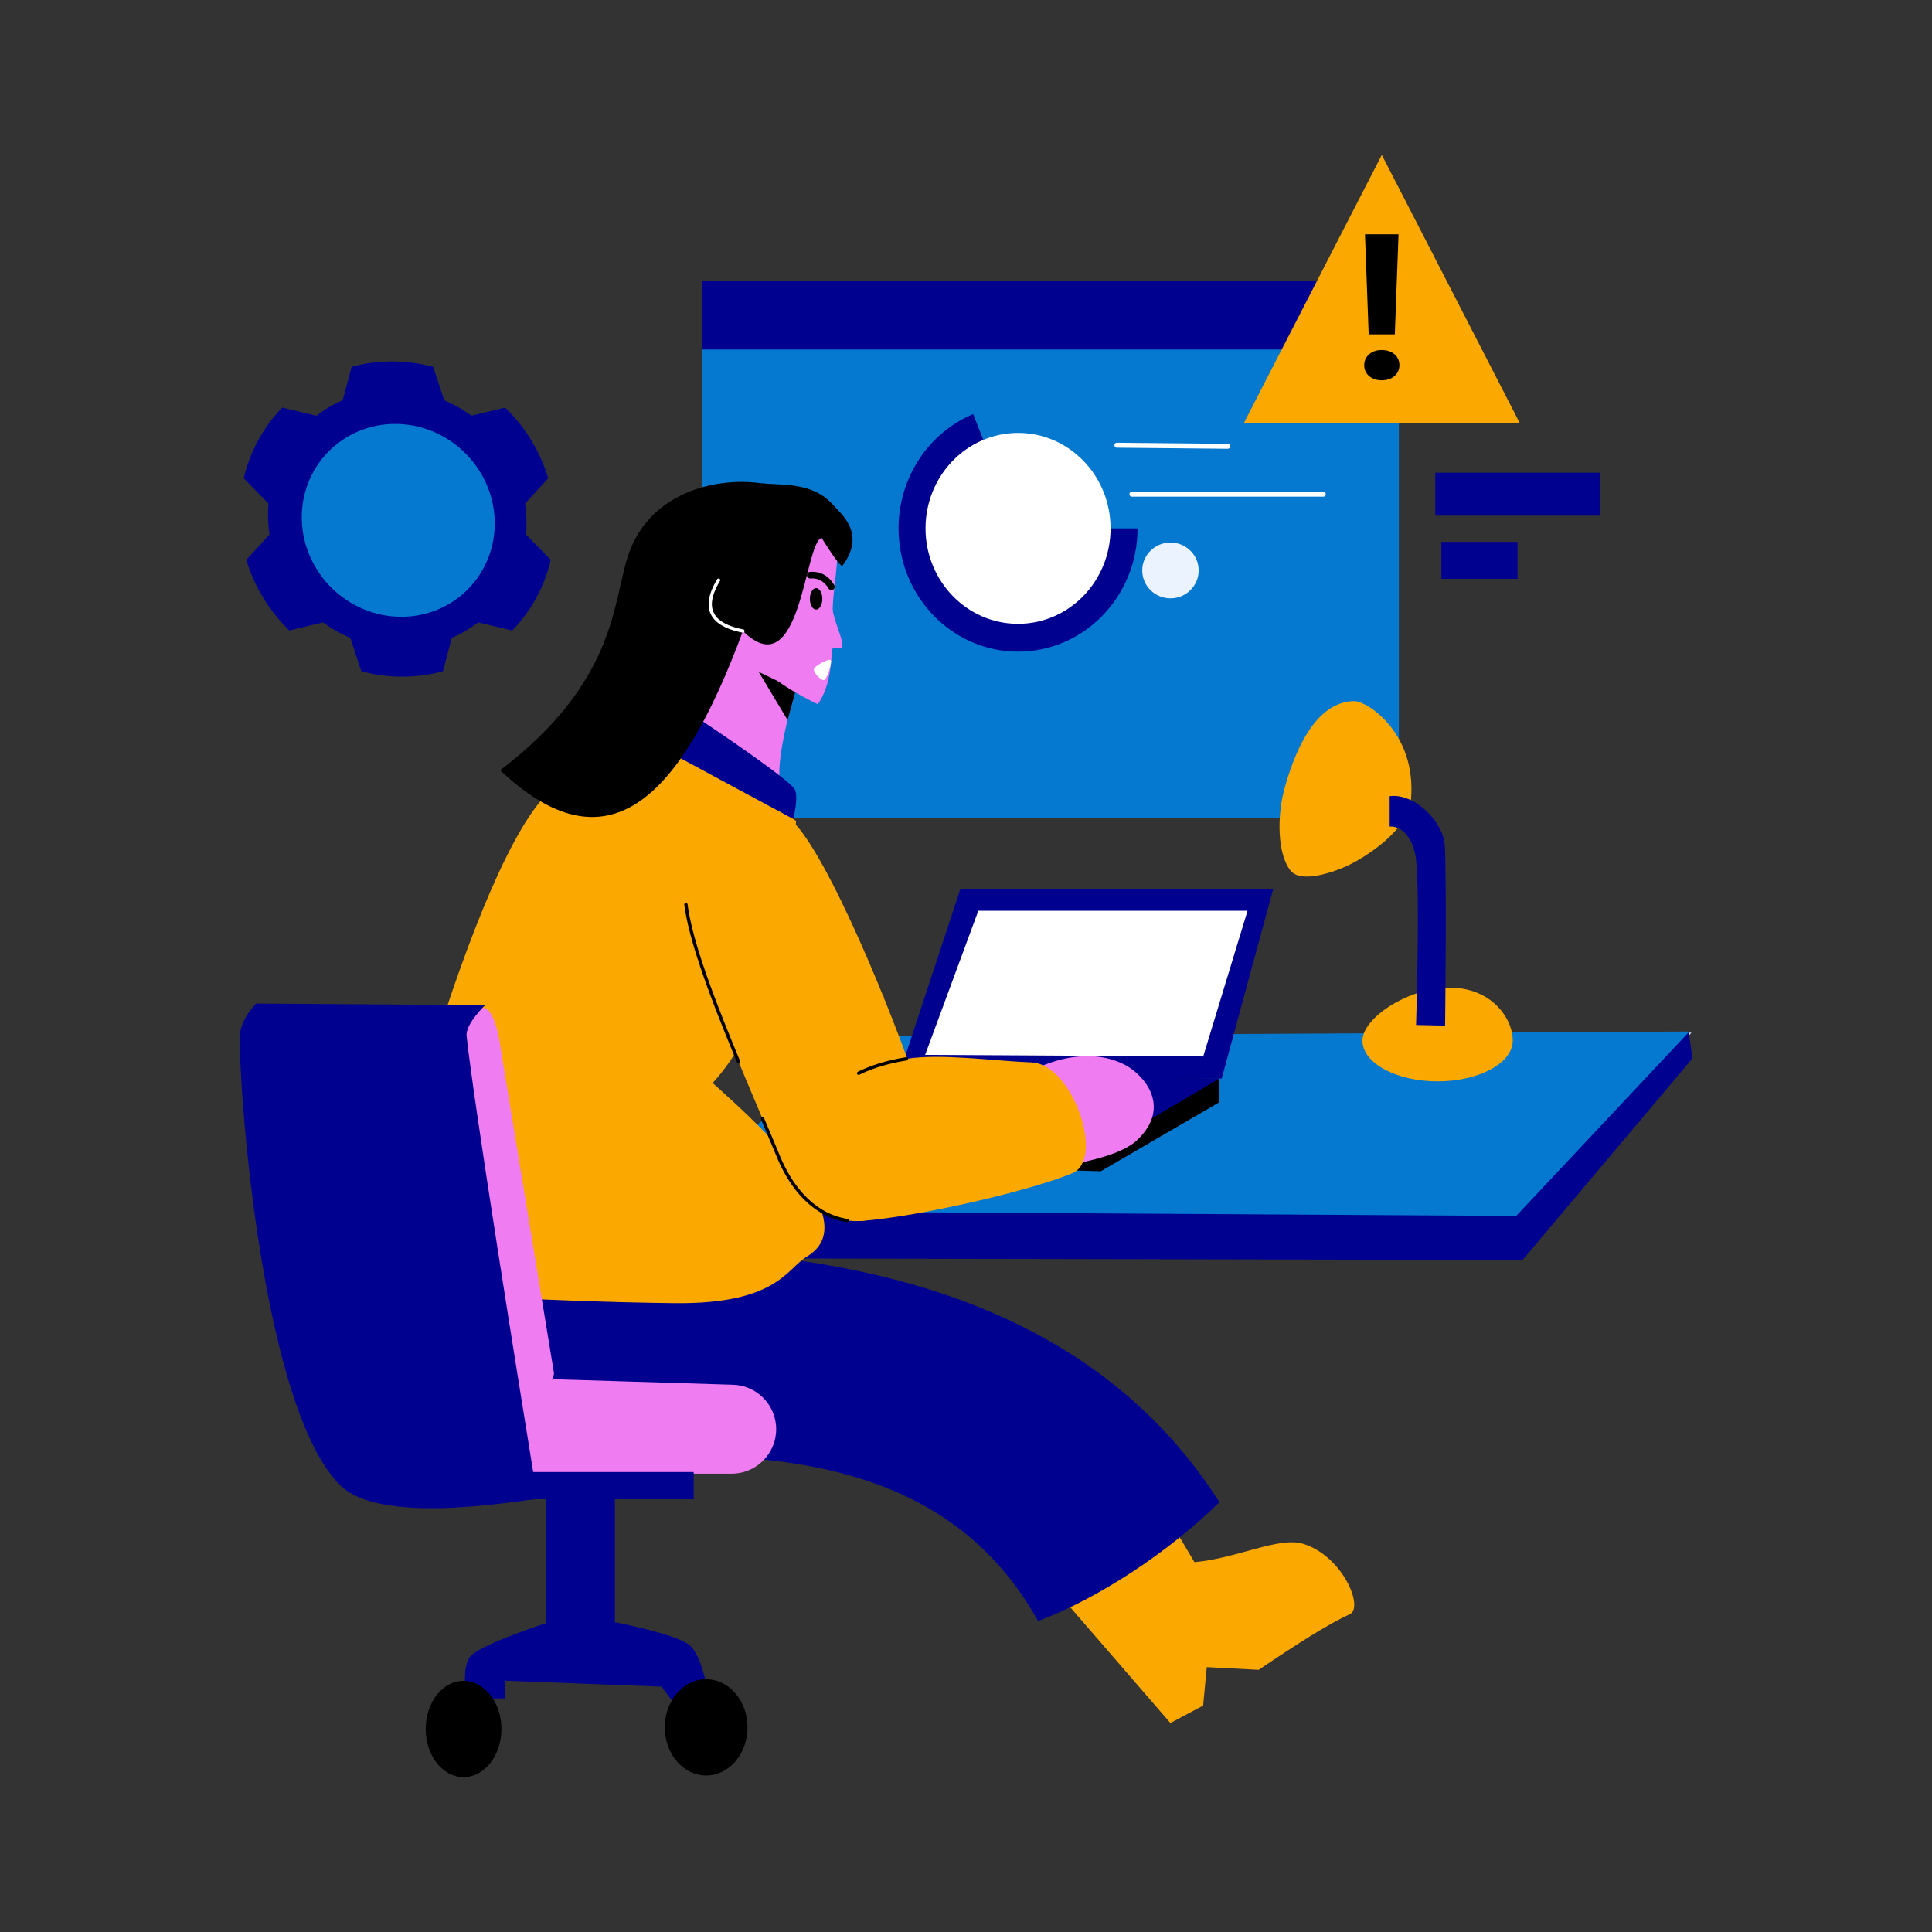
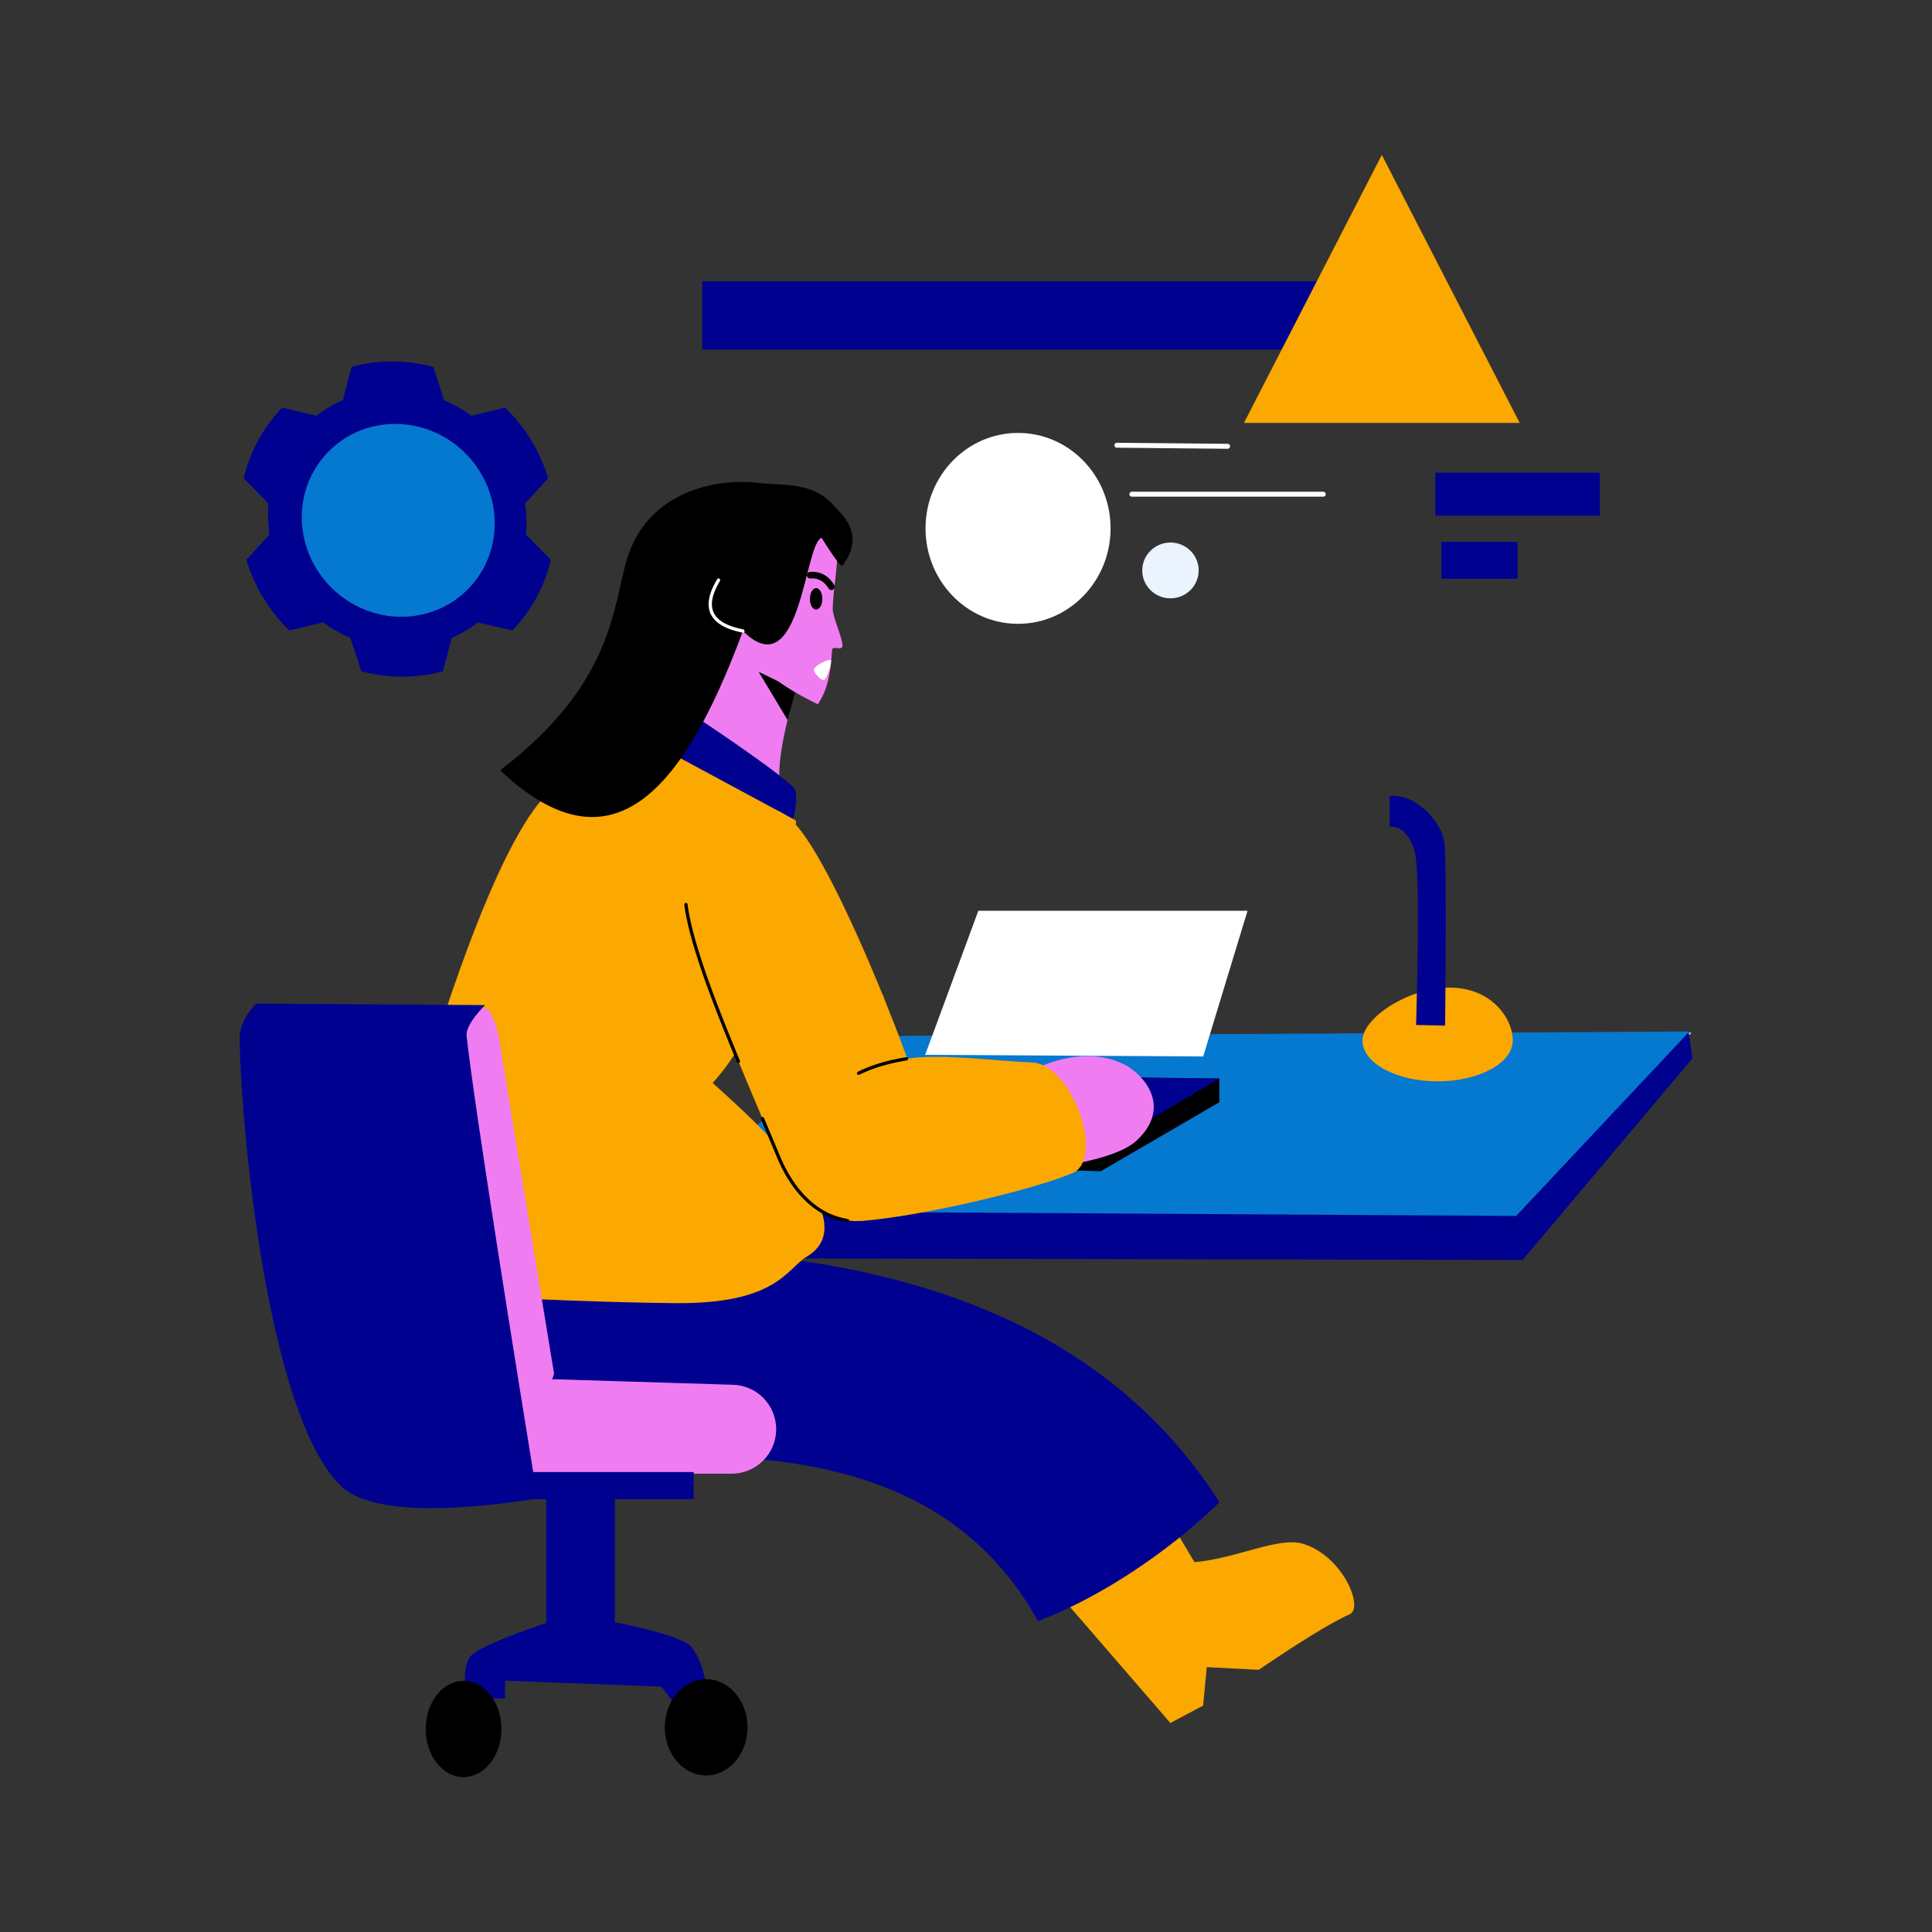
<svg xmlns="http://www.w3.org/2000/svg" fill-rule="evenodd" stroke-linejoin="round" stroke-miterlimit="2" clip-rule="evenodd" viewBox="0 0 3000 3000" id="website-developer-solving-error">
  <rect x="0" y="0" width="3000" height="3000" fill="#333333" stroke="none" />
  <path fill="none" d="M0 0h3000v3000H0z" />
  <path fill="#ebf3ff" d="m2626.5 1603.57-998.868 15.644-402.052 269.426H2349l277.495-285.07Z" />
  <path fill="#010190" d="m2628.05 1643.41-5.733-40.301-1281.38 7.004-323.115 269.941-1.81 73.676 1348.26 2.796 263.778-313.116Z" />
  <path fill="#0578d0" d="m2623.27 1601.72-1282.89 7.044-323.585 271.289 1337.53 8.047 268.951-286.38Z" />
  <path d="m1893.37 1674.76-497.858-6.258-178.465 106.893-.196 29.109 492.463 14.179 184.056-107.147v-36.776Z" />
  <path fill="#010190" d="m1893.37 1674.76-498.601-4.95-180.766 106.133 494.8 7.694 184.567-108.877Z" />
-   <path fill="#010190" d="M1977.04 1380.43h-485.788l-95.994 291.067 501.787 3.256 79.995-294.323Z" />
  <path fill="#fff" d="M1937.17 1414.22h-418.009l-82.601 223.739 431.776 2.503 68.834-226.242Z" />
  <path fill="#fba800" d="M2251.08 1533.6c64.41 0 97.929 47.163 97.929 82.131 0 34.969-52.292 63.359-116.702 63.359-64.409 0-116.701-28.39-116.701-63.359 0-34.968 71.065-82.131 135.474-82.131Z" />
-   <path fill="#0578d0" d="M1090.52 436.811h1081.64v833.647H1090.52z" />
  <path fill="#010190" d="M1090.52 436.811h1081.64v105.923H1090.52z" />
  <ellipse cx="1817.47" cy="885.763" fill="#ebf3ff" rx="43.803" ry="43.328" />
  <path fill="#fff" d="M1757.7 771.234h297.028a3.842 3.842 0 1 0 0-7.684H1757.7a3.843 3.843 0 1 0 0 7.684ZM1734.3 695.192l171.875 1.668a3.842 3.842 0 1 0 .075-7.683l-171.876-1.669a3.841 3.841 0 1 0-.074 7.684Z" />
-   <path fill="#010190" d="M1511.13 643.046c-70.033 29.281-115.859 99.451-115.859 177.407 0 105.65 83.144 191.423 185.554 191.423 102.478 0 185.553-85.703 185.553-191.423h-46.389c0 79.29-62.306 143.568-139.164 143.568-76.808 0-139.165-64.331-139.165-143.568 0-58.467 34.369-111.094 86.894-133.055l-17.424-44.352Z" />
  <ellipse cx="1580.82" cy="820.453" fill="#fff" rx="143.669" ry="148.213" />
-   <path fill="#fba800" d="M2103.43 1088.72c18.981 0 95.996 48.515 87.631 151.768-4.061 50.134-72.656 91.008-96.066 102.542-20.664 10.18-74.291 29.628-90.938 8.976-21.249-26.363-20.773-86.161-9.76-126.62 20.828-76.512 56.084-136.666 109.133-136.666Z" />
  <path fill="#010190" d="M2157.84 1236.33v47.057c25.381-.783 37.861 27.888 40.66 48.901 6.842 51.362.39 259.272.39 259.272l45.055 1.002s2.661-226.952-.51-279.316c-2.318-38.289-47.645-82.221-85.595-76.916Z" />
  <path fill="#fba800" d="m2145.68 240.521 214.083 416.161h-428.165l214.082-416.161Z" />
-   <path fill-rule="nonzero" d="M2165.88 519.211h-40.582l-5.75-155.34h52.081l-5.749 155.34Zm-20.291 24.324c8.229 0 14.852 2.207 19.869 6.62 5.016 4.414 7.524 10.059 7.524 16.935 0 6.774-2.508 12.368-7.524 16.781-5.017 4.413-11.64 6.62-19.869 6.62-8.117 0-14.683-2.207-19.7-6.62-5.016-4.413-7.524-10.007-7.524-16.781 0-6.774 2.508-12.393 7.524-16.858 5.017-4.464 11.583-6.697 19.7-6.697Z" />
  <path fill="#010190" d="M2228.67 734.03h255.519v66.723H2228.67zM2238.06 841.428h118.373v57.361H2238.06zM672.634 569.595c-41.851-11.118-85.541-11.118-126.681 0l-13.797 51.947a192.406 192.406 0 0 0-40.766 23.98l-53.12-12.586c-29.405 30.377-50.04 68.214-59.831 109.709l38.518 39.361a200.838 200.838 0 0 0 1.534 47.959l-35.999 39.362c12.446 41.495 35.502 79.332 66.85 109.709l52.314-12.586a209.039 209.039 0 0 0 42.301 23.979l17.121 51.947c41.851 11.119 85.541 11.119 126.681 0l13.797-51.947a192.402 192.402 0 0 0 40.766-23.979l53.12 12.586c29.405-30.377 50.04-68.214 59.831-109.709l-38.518-39.362a200.841 200.841 0 0 0-1.534-47.959l35.999-39.361c-12.446-41.495-35.502-79.332-66.85-109.709l-52.314 12.586a209.043 209.043 0 0 0-42.301-23.98l-17.121-51.947Zm-60.346 93.611c78.803 0 144.827 63.977 147.348 142.78 2.521 78.802-59.41 142.78-138.212 142.78-78.803 0-144.827-63.978-147.348-142.78-2.521-78.803 59.41-142.78 138.212-142.78Z" />
  <path fill="#0578d0" d="M613.619 658.282c82.635 0 151.871 67.089 154.514 149.725 2.644 82.635-62.299 149.725-144.935 149.725-82.635 0-151.871-67.09-154.515-149.725-2.643-82.636 62.3-149.725 144.936-149.725Z" />
  <path fill="#fba800" d="m1787.48 2312.82-177.448 122.962 207.358 239.714 50.837-27.078 5.652-59.718 80.591 4.202c56.723-38.327 109.764-72.294 141.164-86.177 22.932-10.14-10.704-90.833-72.402-109.599-37.536-11.417-103.469 22.995-168.453 28.571l-67.299-112.877Z" />
  <path fill="#010190" d="M1893.61 2332.68c-308.902-485.307-997.859-378.982-1197.08-393.983-116.617-8.782-255.446 182.799 1.761 303.973 162.082 76.358 697.08-115.267 913.545 274.553 93.977-35.514 200.309-105.225 281.772-184.543Z" />
  <path fill="#ef7df1" d="m1241.48 1050.68-84.935-84.799c-21.916 59.478-48.242 120.427-78.168 182.575l132.647 64.355c-7.064-44.741 30.456-162.131 30.456-162.131Z" />
  <path fill="#fba800" d="M1236.15 1275.05s-107.056-91.051-212.793-110.669c-72.383-13.431-140.551 32.083-176.598 70.963-129.196 139.348-277.839 768.309-277.839 768.309s277.943 17.832 478.792 19.893c158.851 1.629 173.916-53.63 205.333-72.445 87.7-52.521-57.269-190.078-146.46-269.438 73.342-80.256 116.296-216.224 129.565-406.613Z" />
  <path fill="#010190" d="M1232.41 1223.15c-25.002-26.312-150.645-109.25-150.645-109.25l-34.057 58.67 184.069 99.202s10.006-38.759.633-48.622Z" />
-   <path fill="#fba800" d="M1229.18 1273.65c-68.115-63.838-177.939 23.522-164.033 130.957 11.36 87.764 83.235 246.407 143.707 391.543 77.257 185.419 281.405 89.577 219.193-97.824-40.126-120.872-142.408-371.761-198.867-424.676Z" />
+   <path fill="#fba800" d="M1229.18 1273.65c-68.115-63.838-177.939 23.522-164.033 130.957 11.36 87.764 83.235 246.407 143.707 391.543 77.257 185.419 281.405 89.577 219.193-97.824-40.126-120.872-142.408-371.761-198.867-424.676" />
  <path d="M1181.62 1738c8.378 19.821 16.725 39.602 24.865 59.138 26.682 64.039 68.395 94.934 109.18 100.569a2.561 2.561 0 1 0 .701-5.074c-39.393-5.444-79.381-35.612-105.152-97.465-8.144-19.544-16.494-39.334-24.875-59.162a2.562 2.562 0 0 0-4.719 1.994ZM1062.6 1404.94c7.552 58.34 41.733 147.93 81.61 244.088a2.561 2.561 0 1 0 4.732-1.962c-39.668-95.655-73.75-184.749-81.262-242.784a2.56 2.56 0 1 0-5.08.658Z" />
  <path fill="#ef7df1" d="M1745.64 1652.89c-71.654-36.051-153.093 14.579-153.093 14.579l30.035 146.189s107.587-9.656 142.987-43.157c55.079-52.123 10.088-102.509-19.929-117.611Z" />
  <path fill="#fba800" d="M1211.65 1633.52c52.465-60.035 90.777-93.416 155.782-81.342a3.932 3.932 0 1 0 1.436-7.732c-67.857-12.603-108.373 21.23-163.14 83.899a3.932 3.932 0 0 0 5.922 5.175Z" />
  <path d="m1235.88 1070.99-57.748-27.659 44.83 74.73 12.918-47.071Z" />
  <path fill="#ef7df1" d="M1298.93 832.256s-79.357-22.447-107.13 0c-34.809 28.135-74.956 54.297-11.479 197.171 12.414 27.939 89.574 64.148 89.574 64.148 15.397-22.285 20.285-50.004 21.985-83.45.486-9.565 16.187 2.4 16.323-8.11.14-10.843-15.29-44.192-15.152-56.054.393-33.802 10.73-73.611 5.879-113.705Z" />
  <path d="M1308.19 878.292c37.545-49.732-3.094-81.174-13.115-92.822-33.162-38.545-81.162-31.023-116.43-35.491-68.887-8.729-173.337 14.864-204.722 117.021-22.604 73.578-19.942 193.93-197.326 329.103 165.831 156.279 279.083 49.104 376.96-216.263 90.469 89.114 95.203-136.833 122.222-144.681 0 0 29.134 47.474 32.411 43.133Z" />
  <path fill="#fff" d="M1113.59 899.45c-13.015 21.696-16.466 39.715-10.161 53.601 6.285 13.841 22.443 23.911 49.634 29.301a2.561 2.561 0 0 0 .996-5.025c-25.005-4.957-40.186-13.665-45.965-26.394-5.76-12.686-2.001-29.028 9.889-48.848a2.562 2.562 0 0 0-4.393-2.635ZM1263.92 1038.75c1.669-5.118 23.364-16.522 26.034-13.685 2.67 2.837-5.674 28.426-10.013 30.707-4.339 2.281-17.69-11.904-16.021-17.022Z" />
  <path d="M1258.41 898.274c12.667-.959 21.702 4.89 28.193 15.511a5.122 5.122 0 1 0 8.742-5.343c-8.647-14.149-20.834-21.662-37.708-20.385a5.124 5.124 0 0 0 .773 10.217Z" />
  <ellipse cx="1267.25" cy="929.888" rx="9.648" ry="16.689" />
  <path fill="#fba800" d="M1665.18 1821.68c51.215-21.589.205-169.504-63.267-171.957-59.796-2.312-140.538-14.197-194.442-5.572-230.361 36.86-158.635 258.255-69.612 251.71 88.307-6.493 262.876-47.015 327.321-74.181Z" />
  <path d="M1407.06 1641.62c-29.768 4.763-54.537 12.588-74.916 22.582a2.56 2.56 0 1 0 2.255 4.599c19.985-9.799 44.28-17.452 73.471-22.123a2.56 2.56 0 1 0-.81-5.058Z" />
  <path fill="#010190" d="M848.218 2250.3h106.626v278.868H848.218z" />
  <path fill="#010190" d="m724.433 2637.51 59.894-.157v-27.559l242.779 9.186 15.748 20.997 55.118-18.372s-8.849-53.78-28.871-68.241c-23.622-17.06-112.86-34.12-112.86-34.12H851.256s-98.284 31.469-119.422 51.181c-16.453 15.343-7.401 67.085-7.401 67.085Z" />
  <ellipse cx="719.814" cy="2684.73" rx="58.792" ry="74.75" />
  <ellipse cx="1096.5" cy="2682.21" rx="64.251" ry="74.75" />
  <path fill="#ef7df1" d="M777.683 1629.59c-2.861-23.729-12.216-65.117-27.35-64.462-13.87.601-28.144 23.706-31.155 36.456-5.946 25.178 5.433 60.113 7.628 78.317l89.503 552.959c5.983-15.351 42.606-88.376 43.992-100.155l-82.618-503.115Z" />
  <path fill="#ef7df1" d="M1205.24 2219.26c0-38.112-30.942-69.054-69.054-69.054l-277.016-8.555c-26.477 7.079-77.452 156.288-65.999 146.663h343.015c38.112 0 69.054-30.942 69.054-69.054Z" />
  <path fill="#010190" d="M834.816 2327.98h242.33v-42.239H827.944c-22.322-137.564-92.014-570.063-103.393-677.184-1.965-18.499 28.763-47.828 28.763-47.828l-355.465-2.403s-26.473 24.985-25.886 55.152c2.858 146.996 44.321 583.703 156.845 693.382 68.055 66.334 304.231 17.566 306.008 21.12Z" />
</svg>